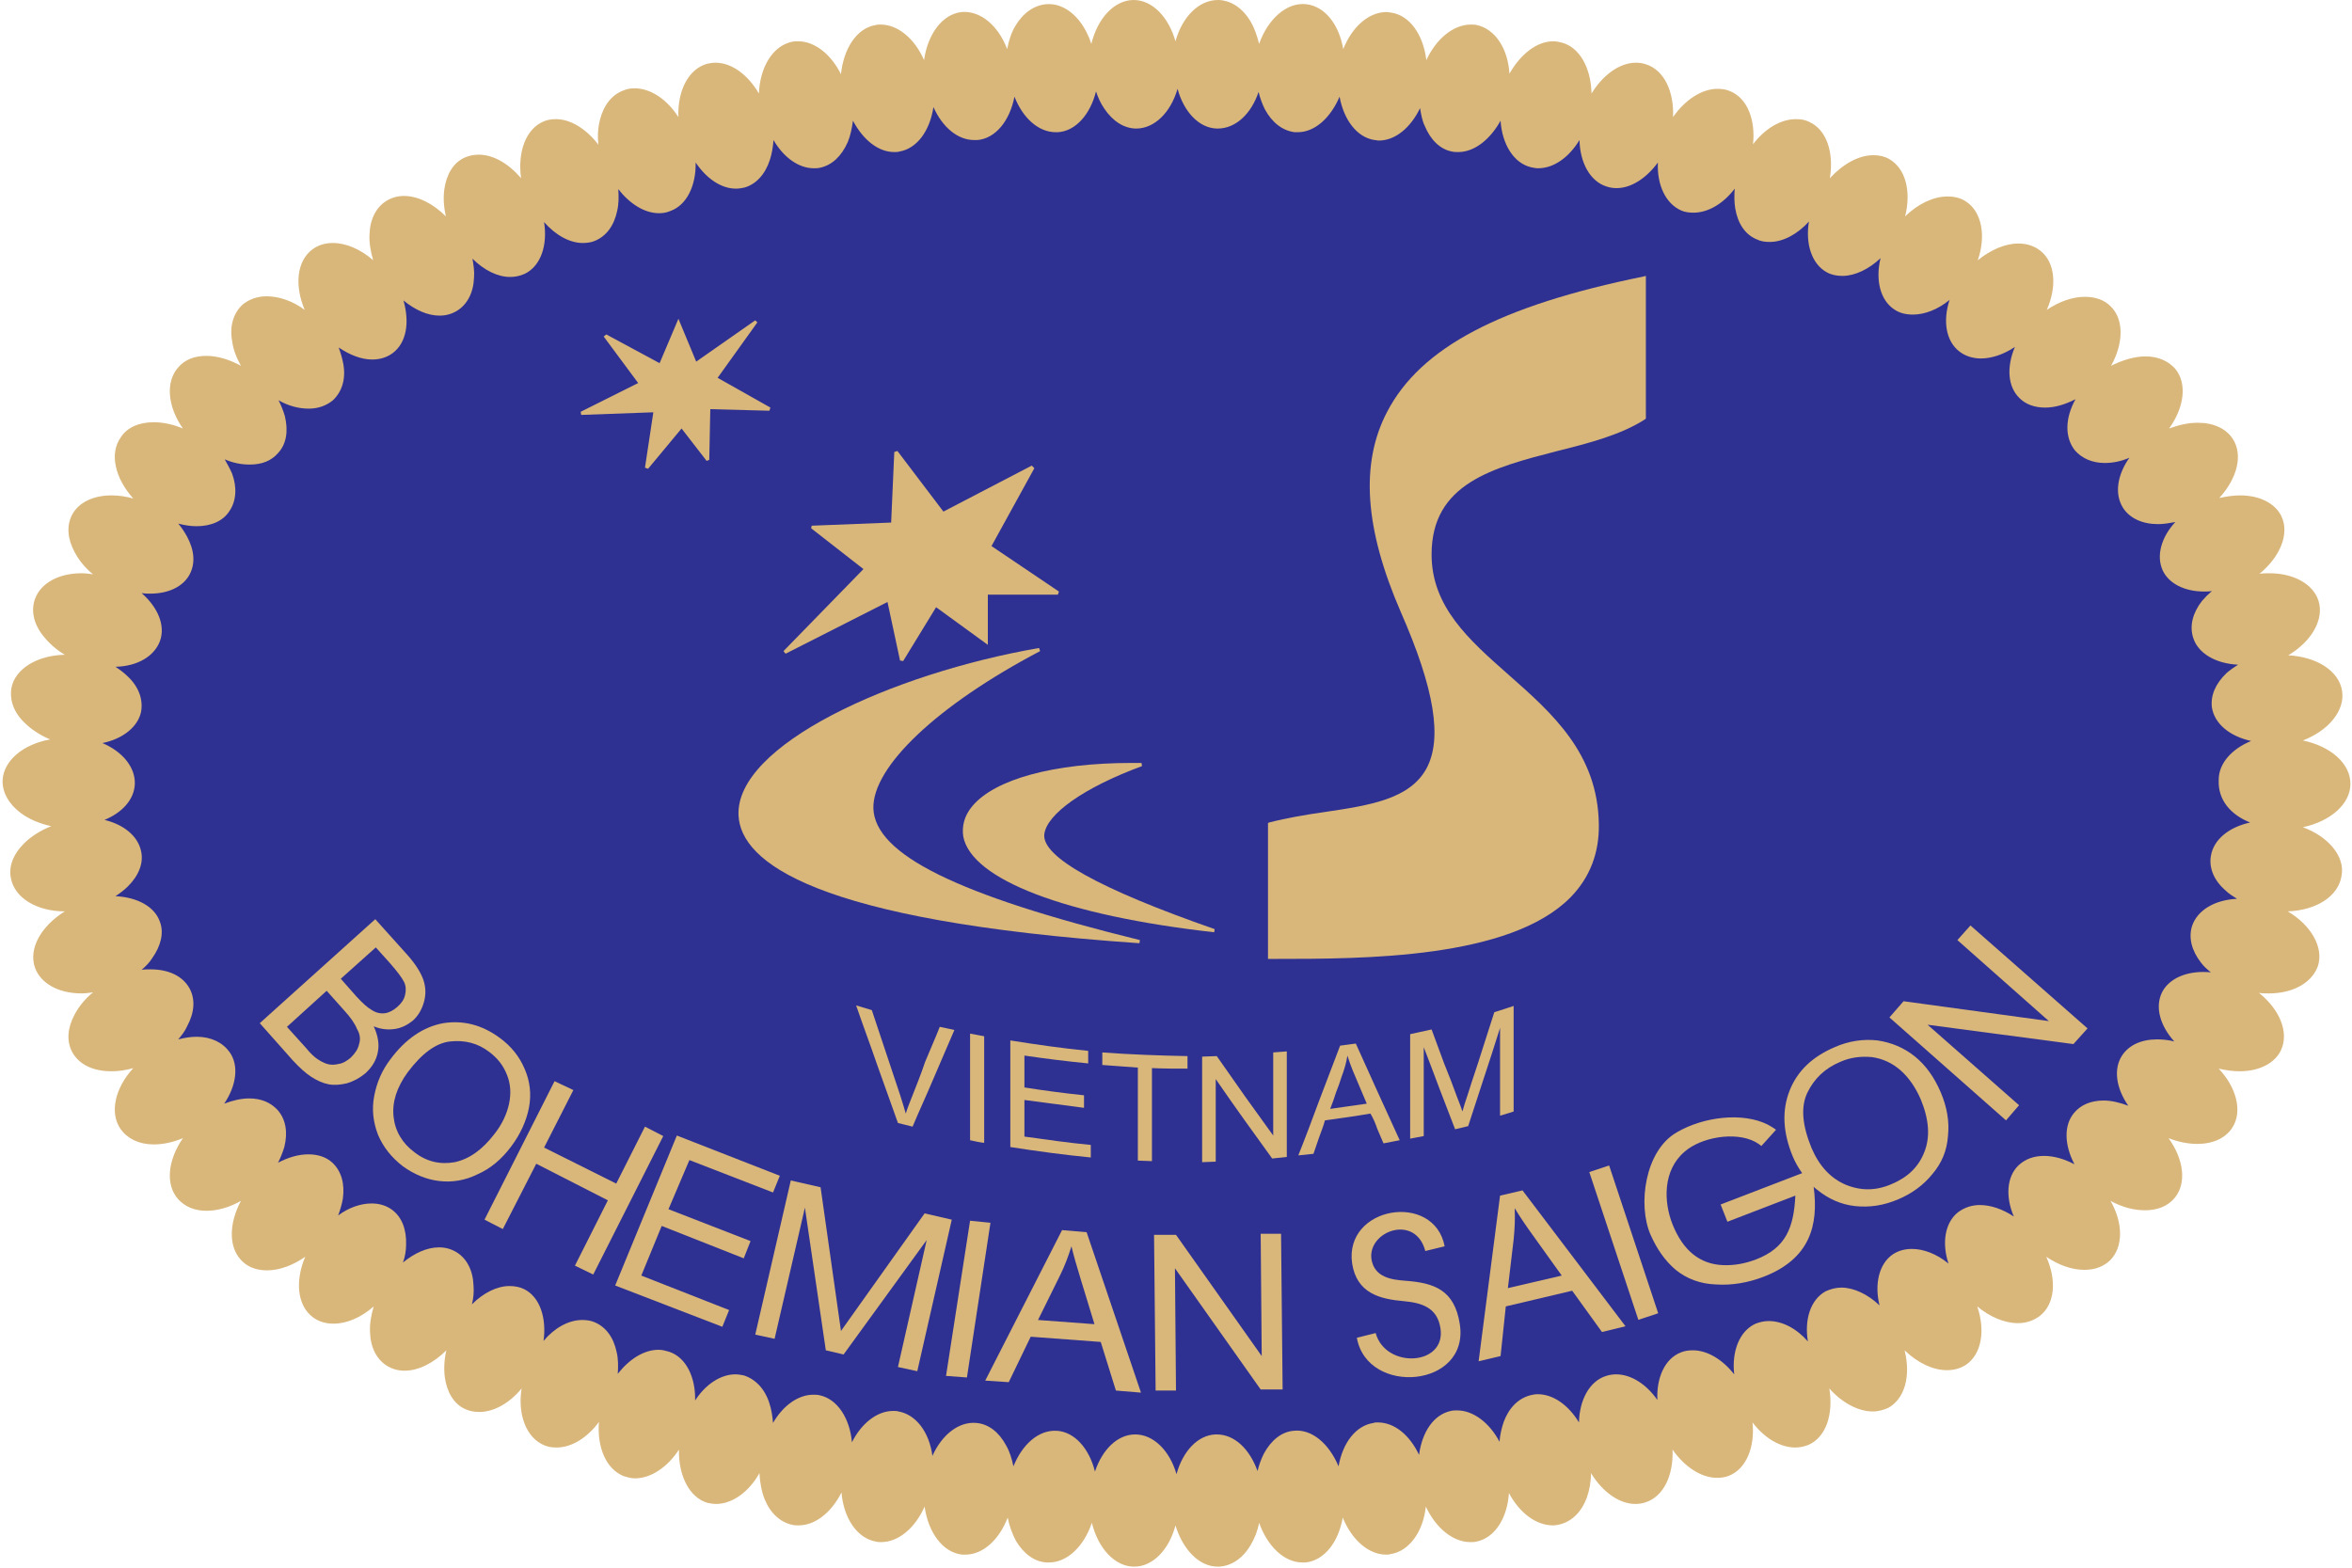
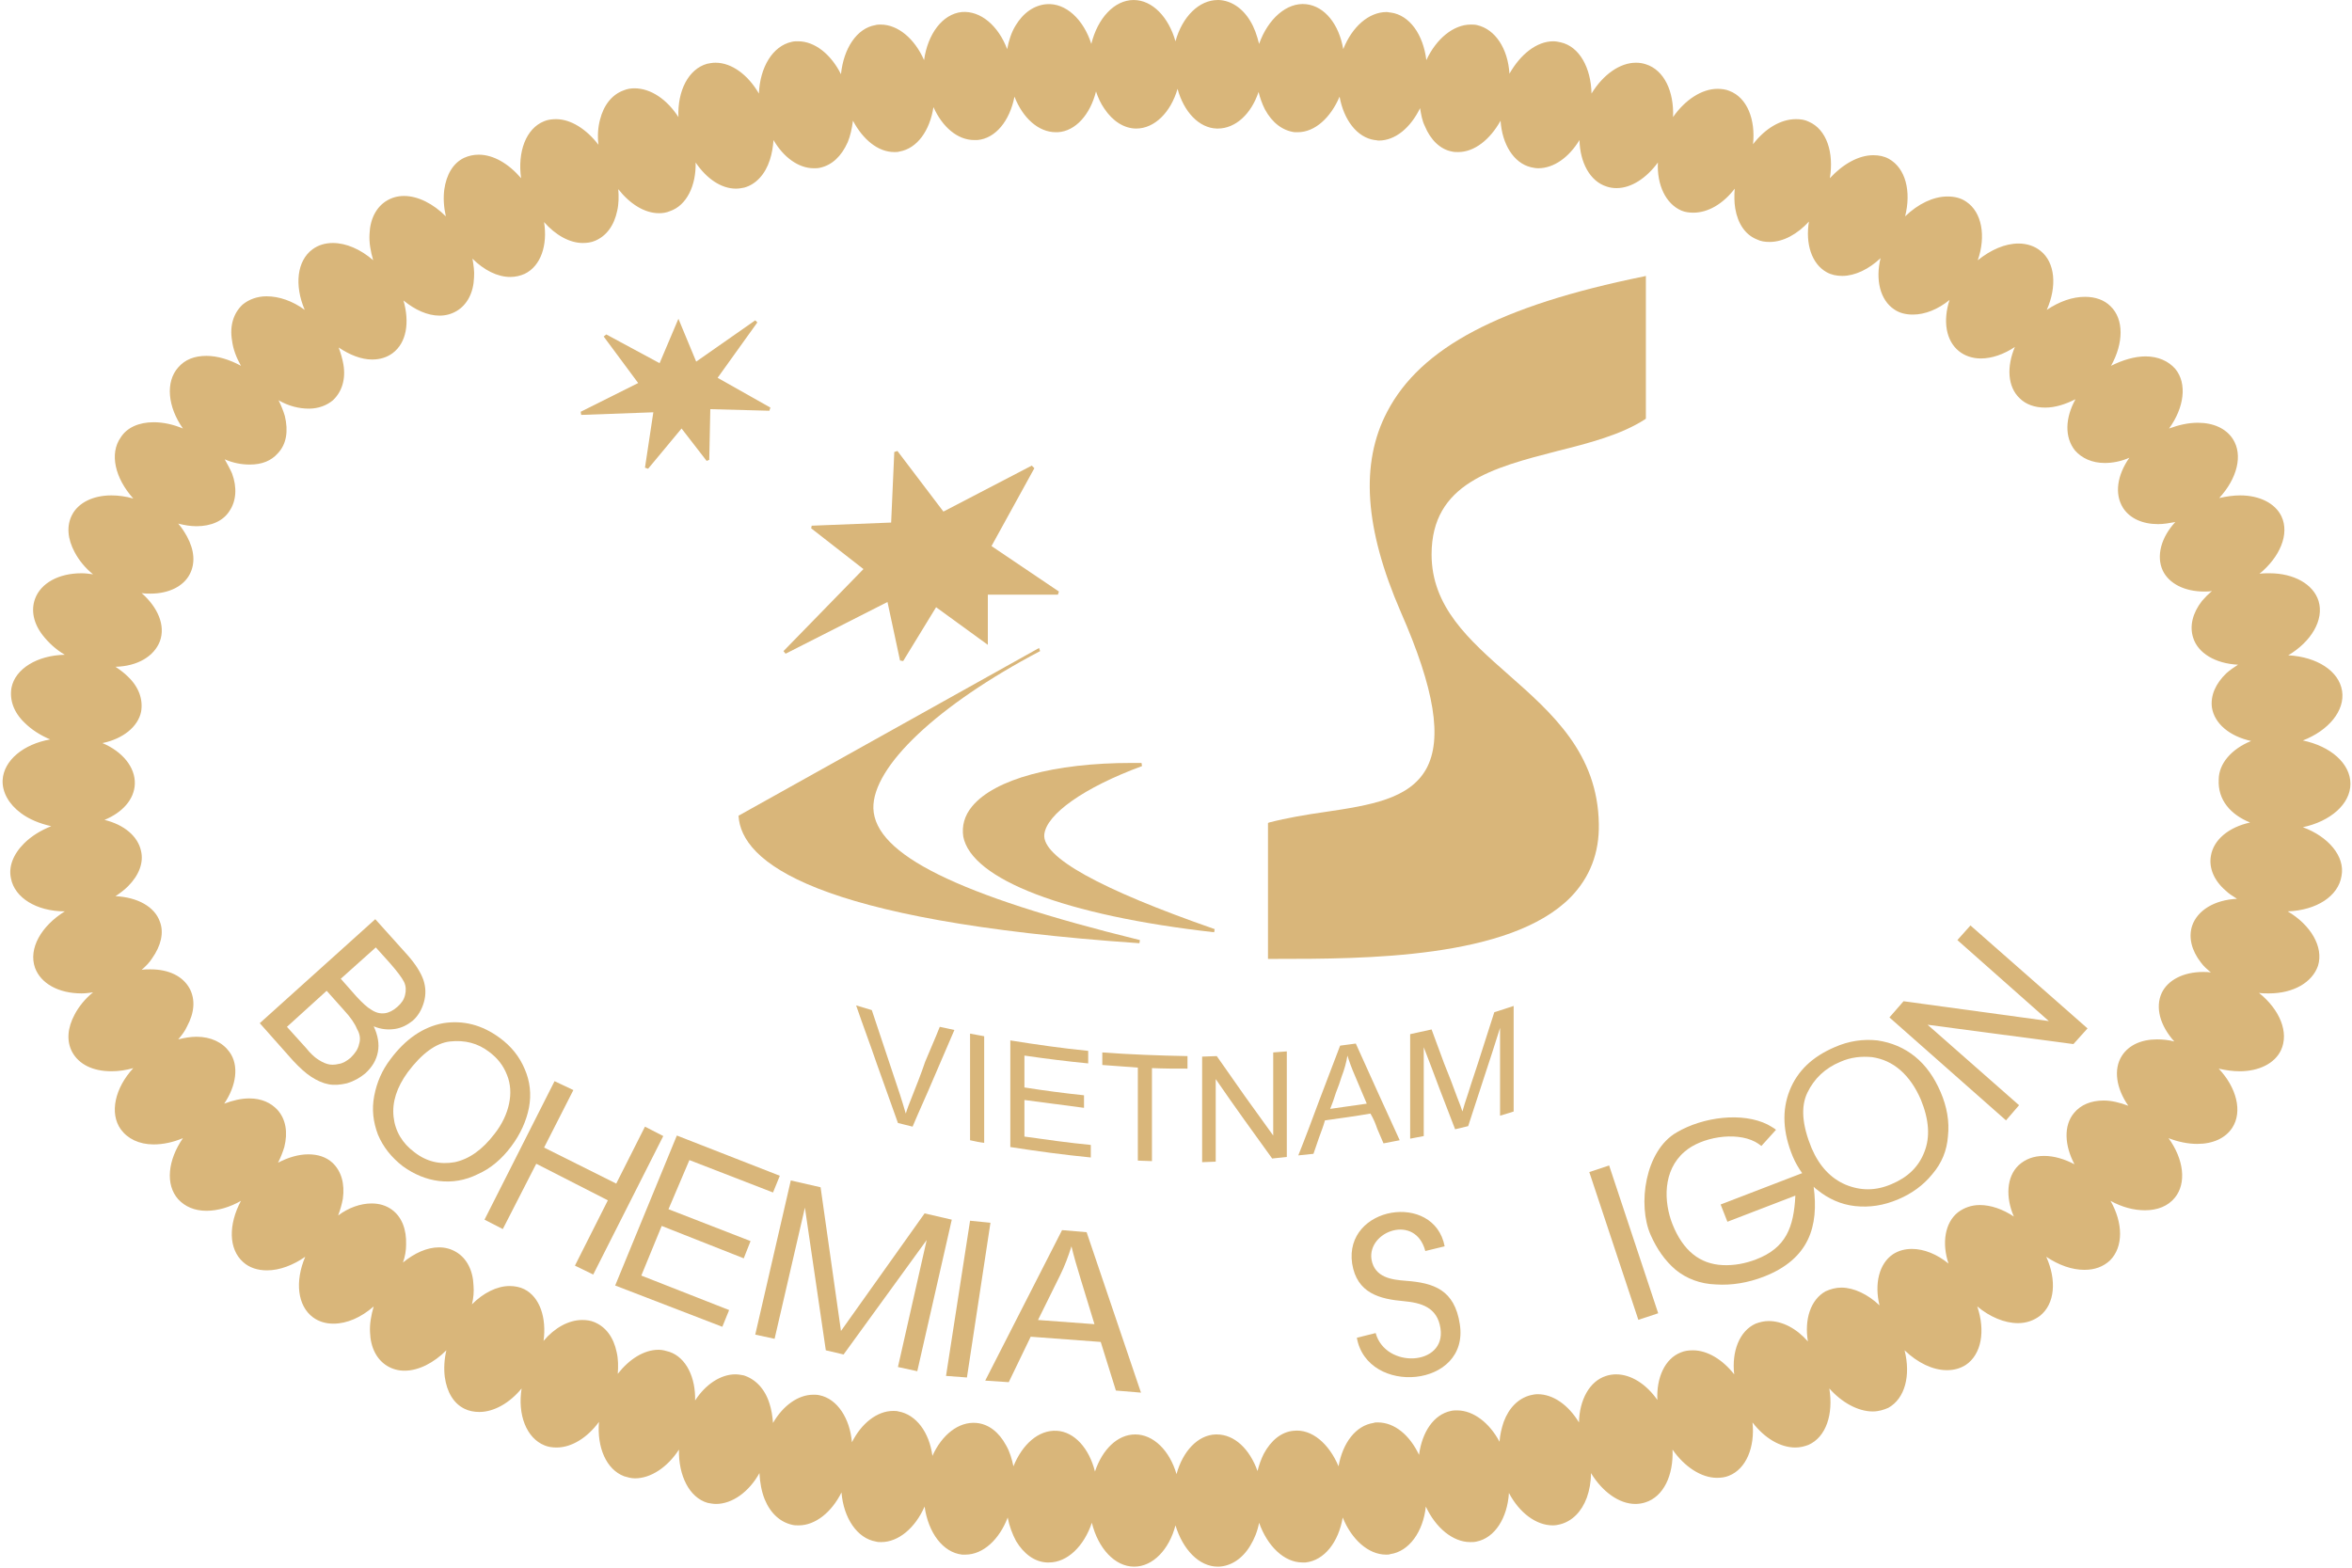
<svg xmlns="http://www.w3.org/2000/svg" version="1.2" id="Layer_1" x="0px" y="0px" viewBox="0 0 450 300" overflow="visible" xml:space="preserve">
  <g>
-     <ellipse fill="#2E3192" cx="225" cy="150" rx="212" ry="137.5" />
    <g>
      <path fill="#D9B67A" d="M174.4,210.1c-0.4,1-0.8,2-1.1,3c-0.3-1.1-0.7-2.3-1.1-3.6c-0.9-2.7-1.8-5.4-2.7-8.1 c-0.9-2.7-1.8-5.4-2.7-8.1c-1-0.3-2-0.6-3-0.9c1.3,3.8,2.7,7.5,4,11.3c1.3,3.7,2.7,7.5,4,11.2c0.9,0.2,1.9,0.5,2.8,0.7 c1.3-3.1,2.7-6.1,4-9.2c1.3-3.1,2.7-6.2,4-9.3c-0.9-0.2-1.9-0.4-2.8-0.6c-0.9,2.3-1.9,4.5-2.8,6.7 C176.2,205.6,175.3,207.8,174.4,210.1z" />
      <path fill="#D9B67A" d="M185.6,218.2c0.9,0.2,1.8,0.4,2.7,0.5c0-3.4,0-6.8,0-10.2c0-3.4,0-6.8,0-10.2c-0.9-0.2-1.8-0.3-2.7-0.5 c0,3.4,0,6.8,0,10.2C185.6,211.4,185.6,214.8,185.6,218.2z" />
      <path fill="#D9B67A" d="M196,202c4.1,0.6,8.1,1.1,12.2,1.5c0-0.8,0-1.6,0-2.4c-5-0.5-9.9-1.2-14.9-2c0,3.4,0,6.8,0,10.2 c0,3.4,0,6.8,0,10.2c5.1,0.8,10.3,1.5,15.4,2c0-0.8,0-1.6,0-2.4c-4.2-0.4-8.4-1-12.7-1.6c0-1.2,0-2.3,0-3.5c0-1.2,0-2.3,0-3.5 c3.8,0.5,7.6,1,11.4,1.5c0-0.8,0-1.6,0-2.4c-3.8-0.4-7.6-0.9-11.4-1.5c0-1,0-2.1,0-3.1C196,204.1,196,203.1,196,202z" />
      <path fill="#D9B67A" d="M227.2,202.1c-5.4-0.1-10.9-0.3-16.3-0.7c0,0.8,0,1.6,0,2.4c2.3,0.2,4.5,0.3,6.8,0.5c0,3,0,6,0,8.9 c0,3,0,6,0,8.9c0.9,0,1.8,0.1,2.7,0.1c0-3,0-6,0-8.9c0-3,0-6,0-8.9c2.3,0.1,4.5,0.1,6.8,0.1C227.2,203.7,227.2,202.9,227.2,202.1z " />
      <path fill="#D9B67A" d="M243.6,209.4c0,2.6,0,5.3,0,7.9c-1.8-2.5-3.6-5-5.4-7.5c-1.8-2.6-3.6-5.1-5.4-7.7c-0.9,0-1.9,0.1-2.8,0.1 c0,3.4,0,6.8,0,10.1c0,3.4,0,6.8,0,10.1c0.9,0,1.8-0.1,2.6-0.1c0-2.6,0-5.3,0-7.9c0-2.6,0-5.3,0-7.9c1.8,2.6,3.6,5.2,5.4,7.7 c1.8,2.5,3.6,5,5.4,7.5c0.9-0.1,1.9-0.2,2.8-0.3c0-3.3,0-6.7,0-10.1c0-3.4,0-6.7,0-10.1c-0.9,0.1-1.7,0.1-2.6,0.2 C243.6,204.1,243.6,206.7,243.6,209.4z" />
      <path fill="#D9B67A" d="M263.5,216c0.4,0.9,0.8,1.9,1.2,2.8c1-0.2,2.1-0.4,3.1-0.6c-1.4-3.1-2.8-6.1-4.2-9.2 c-1.4-3.1-2.8-6.2-4.2-9.3c-1,0.1-2,0.3-3,0.4c-1.3,3.5-2.7,7-4,10.5c-1.3,3.5-2.6,7-4,10.5c1-0.1,1.9-0.2,2.9-0.3 c0.4-1.1,0.7-2.1,1.1-3.2c0.4-1.1,0.8-2.1,1.1-3.2c2.9-0.4,5.8-0.8,8.7-1.3C262.8,214.1,263.2,215.1,263.5,216z M254.5,212.2 c0.4-1,0.8-2.1,1.1-3.1c0.4-1,0.8-2.1,1.1-3.1c0.5-1.3,0.9-2.7,1.1-4c0.3,1,0.8,2.4,1.5,4c0.4,0.9,0.7,1.7,1.1,2.6 c0.4,0.9,0.7,1.7,1.1,2.6C259.2,211.5,256.8,211.9,254.5,212.2z" />
      <path fill="#D9B67A" d="M287,196.7c0,2.8,0,5.6,0,8.4c0,2.8,0,5.6,0,8.4c0.9-0.3,1.8-0.5,2.6-0.8c0-3.4,0-6.8,0-10.1s0-6.8,0-10.1 c-1.2,0.4-2.4,0.8-3.7,1.2c-0.8,2.6-1.7,5.2-2.5,7.8c-0.8,2.6-1.7,5.1-2.5,7.7c-0.5,1.5-0.9,2.7-1.1,3.5c-0.2-0.6-0.5-1.5-1-2.7 c-0.8-2.2-1.6-4.3-2.5-6.5c-0.8-2.2-1.6-4.3-2.4-6.5c-1.4,0.3-2.7,0.6-4.1,0.9c0,3.3,0,6.7,0,10c0,3.3,0,6.7,0,10 c0.9-0.2,1.7-0.3,2.6-0.5c0-2.8,0-5.7,0-8.5c0-2.8,0-5.7,0-8.5c1,2.6,2,5.2,3,7.9c1,2.6,2,5.2,3,7.8c0.8-0.2,1.6-0.4,2.5-0.6 c1-3.1,2-6.1,3-9.2C285,203,286,199.9,287,196.7z" />
      <polygon fill="#D9B67A" points="374.5,179.9 392,195.4 364.2,191.6 361.5,194.7 383.8,214.4 386.3,211.5 368.8,196.1 396.7,199.8 399.4,196.8 377,177.1 " />
      <path fill="#D9B67A" d="M366.4,202.2c-2.1-1.7-4.5-2.7-7.2-3.1c-2.7-0.3-5.5,0.1-8.2,1.3c-4.2,1.8-7.1,4.5-8.6,8.3 c-1.5,3.8-1.3,8,0.6,12.6c0.5,1.2,1.1,2.2,1.8,3.2l-15.6,6l1.3,3.3l13-5c-0.3,6.1-1.8,10-7.5,12.2c-2.1,0.8-4.2,1.2-6.4,1.1 c-2.2-0.1-4.1-0.8-5.7-2.1c-1.6-1.3-2.9-3.2-3.9-5.7c-1.7-4.3-1.9-10.3,2.3-13.9c3.2-2.8,9.7-3.9,13.5-1.9 c0.4,0.2,0.8,0.5,1.2,0.8l2.8-3.1c-0.5-0.4-1.1-0.7-1.6-1c-4.8-2.4-12.3-1.5-17.4,1.5c-6.1,3.5-7.5,13.9-5,19.6 c1.2,2.7,2.7,4.9,4.8,6.7c2.1,1.7,4.7,2.7,7.7,2.8c3,0.2,6.1-0.3,9.2-1.5c8.7-3.4,10.5-9.7,9.5-17.2c0.2,0.2,0.4,0.4,0.7,0.6 c2.1,1.7,4.5,2.8,7.2,3.1c2.8,0.3,5.5-0.1,8.3-1.3c2.6-1.1,4.8-2.7,6.5-4.8c1.8-2.1,2.8-4.5,3-7.3c0.3-2.8-0.2-5.6-1.4-8.4 C370.1,206.2,368.5,203.9,366.4,202.2z M368.2,220.4c-1.1,2.9-3.2,4.9-6.3,6.2c-3,1.3-5.9,1.3-8.8,0.1c-2.8-1.2-5-3.5-6.5-7 c-1.8-4.4-2.1-7.9-0.8-10.6c1.3-2.7,3.4-4.7,6.3-5.9c2-0.9,4.1-1.1,6.1-0.9c2,0.3,3.8,1.1,5.4,2.5c1.6,1.4,2.9,3.3,3.9,5.6 C369.1,214.3,369.3,217.6,368.2,220.4z" />
      <rect x="308.7" y="222.9" transform="matrix(0.949 -0.315 0.315 0.949 -59.096 109.999)" fill="#D9B67A" width="4" height="29.8" />
-       <path fill="#D9B67A" d="M287,228.8l-4.1,31.7l4.2-1l1-9.5l12.7-3l5.7,7.9l4.5-1.1l-19.7-26L287,228.8z M298.8,244.1l-10.3,2.4 l1.1-9.3c0.2-2,0.3-4,0.2-6c0.9,1.5,2.1,3.3,3.7,5.5L298.8,244.1z" />
      <path fill="#D9B67A" d="M269,245.1c-2.7-0.2-6-0.6-6.6-4.1c-0.8-5.4,8.4-8.8,10.3-1.6l3.7-0.9c-2-10.5-19.3-7.7-17.7,3.3 c0.9,5.7,5.3,6.8,9.9,7.2c3.2,0.3,6.4,1.1,7,5.2c1.1,7.2-10.5,7.8-12.4,0.9l-3.6,0.9c2,11.2,21.6,9.6,19.7-2.6 C278.3,246.8,274.3,245.5,269,245.1z" />
-       <polygon fill="#D9B67A" points="241.2,236.1 241.4,259.5 225,236.3 220.8,236.3 221.1,266.1 225,266.1 224.8,242.7 241.2,265.9 245.4,265.9 245.1,236.1 " />
      <path fill="#D9B67A" d="M203.2,235.4l-14.7,28.8l4.5,0.3l4.2-8.7l13.4,1l2.9,9.3l4.8,0.4l-10.4-30.7L203.2,235.4z M198.6,252.6 l4.2-8.5c0.9-1.8,1.6-3.7,2.2-5.6c0.4,1.7,1,3.8,1.8,6.4l2.6,8.5L198.6,252.6z" />
      <polygon fill="#D9B67A" points="185.6,233.6 181,263.3 185,263.6 189.5,234 " />
      <polygon fill="#D9B67A" points="176.9,232.2 160.9,254.7 157,227.2 151.3,225.9 144.5,255.4 148.2,256.2 154,231.1 158,258.4 161.4,259.2 177.3,237.3 171.8,261.6 175.5,262.4 182.1,233.4 " />
      <polygon fill="#D9B67A" points="131.9,222 147.9,228.2 149.2,225 129.5,217.3 117.7,246 138.2,253.9 139.5,250.7 122.7,244.1 126.6,234.6 142.3,240.8 143.6,237.5 127.9,231.4 " />
      <polygon fill="#D9B67A" points="123.4,215.6 117.9,226.5 104.1,219.6 109.7,208.6 106.1,206.9 92.7,233.4 96.2,235.2 102.6,222.7 116.3,229.7 110,242.2 113.5,243.9 126.9,217.4 " />
      <path fill="#D9B67A" d="M97.8,219.4c1.8-2.4,2.9-4.9,3.4-7.4c0.5-2.6,0.2-5.1-0.8-7.4c-1-2.4-2.6-4.4-4.8-6 c-3.4-2.5-7-3.4-10.8-2.8c-3.8,0.7-7.2,3-10.1,6.9c-1.6,2.1-2.6,4.4-3.1,7c-0.5,2.6-0.2,5,0.7,7.4c1,2.4,2.6,4.4,4.8,6.1 c2.1,1.5,4.4,2.5,6.9,2.8c2.5,0.3,5-0.1,7.4-1.3C93.9,223.6,96,221.8,97.8,219.4z M87,222.4c-2.8,0.5-5.4-0.1-7.7-1.9 c-2.3-1.7-3.7-4-4-6.8c-0.3-2.8,0.6-5.6,2.7-8.5c2.7-3.6,5.4-5.6,8.1-5.9c2.8-0.3,5.3,0.3,7.5,2c1.6,1.2,2.7,2.6,3.4,4.4 c0.7,1.7,0.8,3.6,0.4,5.5c-0.4,1.9-1.3,3.9-2.8,5.8C92.3,220,89.8,221.8,87,222.4z" />
      <path fill="#D9B67A" d="M71.5,196.4c1.4,0.6,2.8,0.7,4.1,0.5c1.3-0.2,2.4-0.8,3.4-1.6c1-0.9,1.7-2.1,2.1-3.5 c0.4-1.4,0.4-2.8-0.1-4.3c-0.5-1.4-1.5-3-3-4.7l-6.2-6.9l-22.1,19.9l6.3,7.1c1.3,1.4,2.5,2.5,3.6,3.2c1.1,0.7,2.2,1.2,3.3,1.4 c1.1,0.2,2.2,0.1,3.5-0.2c1.3-0.4,2.4-1,3.5-1.9c1.3-1.2,2.1-2.5,2.4-4.1C72.6,199.8,72.3,198.1,71.5,196.4z M68.7,199.8 c-0.2,1-0.8,1.8-1.6,2.6c-0.7,0.6-1.5,1.1-2.3,1.2c-0.8,0.2-1.6,0.2-2.2,0c-0.7-0.2-1.4-0.6-2.1-1.1c-0.4-0.3-1.1-0.9-1.9-1.9 l-3.7-4.1l7.6-6.9l3.3,3.7c1.3,1.4,2.1,2.6,2.5,3.6C68.9,197.9,69,198.9,68.7,199.8z M68.2,190.7l-3-3.4l6.7-6l2.7,3 c1.4,1.6,2.3,2.8,2.7,3.6c0.4,0.8,0.4,1.7,0.2,2.5c-0.2,0.9-0.7,1.6-1.5,2.3c-0.8,0.7-1.6,1.1-2.4,1.2c-0.9,0.1-1.7-0.1-2.6-0.7 C70.3,192.8,69.4,192,68.2,190.7z" />
      <path fill="#D9B67A" d="M440.6,158.3c5.2-1.1,9.1-4.4,9.1-8.3c0-3.9-3.8-7.2-9.1-8.3c4.9-1.9,8.1-5.7,7.5-9.5 c-0.6-3.8-4.8-6.5-10.3-6.8c4.4-2.6,6.9-6.8,5.8-10.4c-1-3.2-4.7-5.3-9.4-5.3c-0.6,0-1.3,0-1.9,0.1c3.9-3.2,5.8-7.6,4.2-11 c-1.2-2.5-4.2-4-7.9-4c-1.3,0-2.6,0.2-4,0.5c3.4-3.7,4.6-8.2,2.6-11.3c-1.3-2-3.7-3.1-6.7-3.1c-1.8,0-3.6,0.4-5.5,1.1 c2.9-4,3.5-8.6,1.2-11.4c-1.3-1.5-3.3-2.4-5.7-2.4c-2.1,0-4.4,0.7-6.6,1.8c2.4-4.3,2.5-8.9-0.1-11.4c-1.2-1.2-2.9-1.8-4.9-1.8 c-2.4,0-4.9,0.9-7.3,2.5c2-4.5,1.6-9.1-1.2-11.3c-1.1-0.9-2.6-1.4-4.2-1.4c-2.6,0-5.3,1.2-7.8,3.2c1.6-4.6,0.8-9.2-2.2-11.2 c-1-0.7-2.2-1-3.6-1c-2.7,0-5.6,1.4-8.1,3.8c1.2-4.8,0.1-9.2-3.1-11c-0.9-0.5-1.9-0.7-3-0.7c-2.8,0-5.8,1.7-8.3,4.4 c0.8-4.9-0.6-9.3-4-10.8c-0.8-0.4-1.6-0.5-2.5-0.5c-2.9,0-5.9,1.8-8.2,4.8c0.5-4.7-1.1-8.9-4.5-10.2c-0.7-0.3-1.5-0.4-2.3-0.4 c-3,0-6.2,2.1-8.5,5.4c0.2-4.9-1.7-9-5.2-10.1c-0.6-0.2-1.2-0.3-1.9-0.3c-3.1,0-6.3,2.3-8.5,5.9c-0.1-4.9-2.3-9-5.9-9.8 c-0.5-0.1-0.9-0.2-1.4-0.2c-3.2,0-6.3,2.5-8.4,6.2c-0.3-4.8-2.7-8.5-6.2-9.3c-0.4-0.1-0.8-0.1-1.2-0.1c-3.3,0-6.6,2.7-8.5,6.8 c-0.6-4.9-3.2-8.6-6.8-9.1c-0.3,0-0.5-0.1-0.8-0.1c-3.4,0-6.6,2.8-8.3,7.1c-0.8-4.7-3.5-8.2-7.1-8.6c-3.7-0.4-7.3,2.8-9,7.6 c-0.4-1.6-0.9-3.1-1.7-4.4c-1.5-2.5-3.7-3.9-6-4l-0.2,0c-3.6,0-6.8,3.2-8.1,7.9c-1.3-4.6-4.4-7.9-8-7.9c-3.7,0-6.9,3.5-8.1,8.4 c-1.5-4.7-4.9-7.9-8.6-7.6c-2.3,0.2-4.4,1.6-5.9,4.1c-0.8,1.3-1.3,2.9-1.6,4.5c-1.7-4.5-5.1-7.4-8.7-7.1c-3.7,0.4-6.5,4.2-7.2,9.2 c-1.8-4.1-5-6.8-8.3-6.8c-0.3,0-0.7,0-1,0.1c-3.6,0.6-6.1,4.5-6.6,9.4c-1.9-3.8-5-6.3-8.2-6.3c-0.4,0-0.8,0-1.2,0.1 c-3.7,0.8-6.1,4.9-6.3,9.9c-2.1-3.6-5.2-5.9-8.3-5.9c-0.6,0-1.1,0.1-1.6,0.2c-3.6,1-5.7,5.2-5.5,10.2c-2.2-3.4-5.3-5.5-8.4-5.5 c-0.7,0-1.4,0.1-2.1,0.4c-2.2,0.8-3.8,2.8-4.5,5.6c-0.4,1.5-0.5,3.1-0.3,4.8c-2.3-3-5.3-4.9-8.1-4.9c-0.8,0-1.6,0.1-2.3,0.4 c-3.5,1.4-5.1,5.9-4.4,10.9c-2.4-2.8-5.3-4.5-8.1-4.5c-1,0-1.9,0.2-2.8,0.6c-2.1,1-3.4,3.2-3.8,6.1c-0.2,1.6-0.1,3.3,0.3,5.1 c-2.4-2.4-5.3-3.9-8-3.9c-1.2,0-2.3,0.3-3.3,0.9c-2,1.2-3.2,3.5-3.3,6.4c-0.1,1.6,0.2,3.3,0.7,5c-2.4-2.1-5.2-3.3-7.7-3.3 c-1.5,0-2.8,0.4-3.9,1.2c-3,2.2-3.5,6.9-1.5,11.6c-2.3-1.7-4.9-2.6-7.3-2.6c-1.8,0-3.4,0.6-4.6,1.6c-1.7,1.6-2.5,4-2,6.9 c0.2,1.6,0.8,3.2,1.7,4.8c-2.2-1.2-4.5-1.9-6.6-1.9c-2.3,0-4.1,0.7-5.4,2.2c-2.5,2.8-2,7.6,0.9,11.7c-1.9-0.8-3.8-1.2-5.6-1.2 c-2.8,0-5.1,1-6.3,2.9c-2.2,3.1-1.1,7.8,2.4,11.7c-1.4-0.4-2.8-0.6-4.2-0.6c-3.5,0-6.3,1.4-7.5,3.7c-1.1,2.1-0.9,4.6,0.5,7.2 c0.8,1.5,2,3,3.5,4.2c-0.7-0.1-1.5-0.2-2.2-0.2c-4.4,0-7.8,1.9-8.9,4.9c-0.8,2.2-0.3,4.7,1.5,7c1.1,1.4,2.5,2.7,4.2,3.7 c-5.3,0.1-9.5,2.7-10.2,6.3c-0.4,2.3,0.4,4.7,2.5,6.7c1.3,1.3,3,2.4,4.9,3.2c-5.1,0.9-8.9,4-9.1,7.8c-0.1,2.3,1.2,4.6,3.5,6.3 c1.6,1.2,3.6,2,5.8,2.5c-2,0.8-3.8,1.9-5.2,3.3c-2.1,2.1-3,4.5-2.5,6.7c0.7,3.7,4.9,6.3,10.3,6.3c-4.5,2.8-7,7.1-5.7,10.8 c1.1,3,4.5,4.9,8.9,4.9c0.7,0,1.5-0.1,2.2-0.2c-1.5,1.2-2.7,2.7-3.5,4.2c-1.4,2.6-1.6,5.1-0.5,7.2c1.3,2.4,4,3.7,7.5,3.7 c1.4,0,2.8-0.2,4.2-0.6c-3.5,3.8-4.6,8.6-2.4,11.7c1.3,1.8,3.5,2.9,6.3,2.9c1.8,0,3.7-0.4,5.6-1.2c-2.9,4.2-3.4,8.9-0.9,11.7 c1.3,1.4,3.1,2.2,5.4,2.2c2.2,0,4.5-0.7,6.6-1.9c-2.4,4.5-2.4,9.2,0.4,11.7c1.2,1.1,2.8,1.6,4.6,1.6c2.4,0,5-1,7.3-2.6 c-2,4.7-1.5,9.4,1.5,11.6c1.1,0.8,2.4,1.2,3.9,1.2c2.6,0,5.3-1.2,7.7-3.3c-0.5,1.7-0.8,3.4-0.7,5c0.1,2.9,1.3,5.2,3.3,6.4 c1,0.6,2.1,0.9,3.3,0.9c2.7,0,5.6-1.5,8-3.9c-0.4,1.7-0.5,3.5-0.3,5.1c0.4,2.9,1.7,5.1,3.8,6.1c0.8,0.4,1.8,0.6,2.8,0.6 c2.8,0,5.8-1.7,8.1-4.5c-0.8,5,0.9,9.5,4.4,10.9c0.7,0.3,1.5,0.4,2.3,0.4c2.9,0,5.9-1.9,8.1-4.9c-0.4,4.9,1.4,9.1,4.8,10.4 c0.7,0.2,1.3,0.4,2.1,0.4c3,0,6.2-2.1,8.4-5.5c-0.1,5,2,9.2,5.5,10.2c0.5,0.1,1.1,0.2,1.6,0.2c3.1,0,6.3-2.3,8.3-5.9 c0.1,1.8,0.4,3.5,1,5c1.1,2.7,3,4.4,5.3,4.9c0.4,0.1,0.8,0.1,1.2,0.1c3.2,0,6.3-2.5,8.2-6.3c0.4,4.9,3,8.8,6.6,9.4 c0.3,0.1,0.7,0.1,1,0.1c3.3,0,6.5-2.7,8.3-6.8c0.7,5,3.5,8.8,7.2,9.2c0.2,0,0.4,0,0.6,0c3.4,0,6.5-2.9,8.1-7.1 c0.3,1.6,0.9,3.2,1.6,4.5c1.5,2.5,3.6,4,5.9,4.1c0.1,0,0.3,0,0.4,0c3.5,0,6.7-3.1,8.2-7.6c1.2,4.9,4.4,8.4,8.1,8.4h0 c3.6,0,6.7-3.3,7.9-7.9c1.4,4.6,4.5,7.9,8.1,7.9l0.2,0c2.3-0.1,4.5-1.5,6-4c0.8-1.3,1.4-2.8,1.7-4.4c1.6,4.5,4.8,7.6,8.3,7.6 c0.2,0,0.4,0,0.6,0c3.6-0.4,6.3-3.9,7.1-8.6c1.7,4.2,4.9,7.1,8.3,7.1c0.3,0,0.6,0,0.8-0.1c3.6-0.5,6.3-4.3,6.8-9.1 c1.9,4.1,5.2,6.8,8.5,6.8c0.4,0,0.8,0,1.2-0.1c3.5-0.7,5.9-4.5,6.2-9.3c2,3.8,5.2,6.2,8.4,6.2c0.5,0,1-0.1,1.4-0.2 c2.3-0.6,4.1-2.4,5.1-5.1c0.5-1.4,0.8-3,0.8-4.7c2.2,3.6,5.4,5.9,8.5,5.9c0.6,0,1.3-0.1,1.9-0.3c3.5-1.1,5.4-5.2,5.2-10.1 c2.3,3.3,5.5,5.4,8.5,5.4c0.8,0,1.6-0.1,2.3-0.4c3.3-1.3,5-5.5,4.5-10.2c2.3,3,5.3,4.8,8.2,4.8c0.9,0,1.7-0.2,2.5-0.5 c3.4-1.5,4.8-5.9,4-10.8c2.4,2.7,5.5,4.4,8.3,4.4c1.1,0,2.1-0.3,3-0.7c3.2-1.8,4.3-6.2,3.1-11c2.5,2.4,5.4,3.8,8.1,3.8 c1.3,0,2.5-0.3,3.6-1c3-2,3.8-6.5,2.2-11.2c2.4,2,5.2,3.2,7.8,3.2c1.6,0,3-0.5,4.2-1.4c2.9-2.3,3.2-6.9,1.2-11.3 c2.4,1.6,4.9,2.5,7.3,2.5c2,0,3.6-0.6,4.9-1.8c2.6-2.6,2.5-7.2,0.1-11.4c2.2,1.2,4.4,1.8,6.6,1.8c2.4,0,4.4-0.8,5.7-2.4 c2.3-2.8,1.7-7.4-1.2-11.4c1.8,0.7,3.7,1.1,5.5,1.1c3,0,5.4-1.1,6.7-3.1c2-3.1,0.8-7.7-2.6-11.3c1.3,0.3,2.7,0.5,4,0.5 c3.7,0,6.7-1.5,7.9-4c1.6-3.4-0.2-7.8-4.2-11c0.6,0.1,1.3,0.1,1.9,0.1c4.7,0,8.3-2.1,9.4-5.3c1.1-3.6-1.4-7.8-5.8-10.4 c5.5-0.2,9.7-2.9,10.3-6.8C448.7,163.9,445.5,160.1,440.6,158.3z M430.5,157.4c-4.1,0.9-7,3.3-7.5,6.4c-0.4,2.3,0.6,4.7,2.8,6.6 c0.6,0.6,1.4,1.1,2.2,1.6c-4.3,0.2-7.6,2.2-8.6,5.2c-0.7,2.2-0.1,4.7,1.7,7c0.5,0.7,1.2,1.3,1.9,1.9c-0.5-0.1-1-0.1-1.5-0.1 c-3.7,0-6.7,1.5-7.9,4c-1.3,2.8-0.3,6.3,2.4,9.3c-1.1-0.3-2.3-0.4-3.3-0.4c-3,0-5.4,1.1-6.7,3.1c-1.7,2.6-1.1,6.3,1.2,9.6 c-1.6-0.6-3.2-1-4.7-1c-2.4,0-4.4,0.8-5.7,2.4c-2,2.4-1.8,6.2,0.1,9.8c-1.9-1-3.9-1.6-5.8-1.6c-2,0-3.6,0.6-4.9,1.8 c-2.3,2.2-2.5,6.1-0.9,9.8c-2.1-1.4-4.4-2.2-6.5-2.2c-1.6,0-3,0.5-4.2,1.4c-2.5,2-3.1,5.9-1.8,9.8c-2.2-1.8-4.7-2.8-7-2.8 c-1.3,0-2.5,0.3-3.6,1c-2.7,1.8-3.6,5.7-2.6,9.8c-2.2-2.1-4.9-3.4-7.3-3.4c-1.1,0-2.1,0.3-3,0.7c-2.9,1.6-4.1,5.4-3.4,9.6 c-2.2-2.5-4.9-3.9-7.5-3.9c-0.9,0-1.7,0.2-2.5,0.5c-3.1,1.4-4.6,5.3-4.1,9.7c-2.2-2.8-5.1-4.6-7.9-4.6c-0.8,0-1.6,0.1-2.3,0.4 c-3.1,1.2-4.7,4.9-4.5,9.1c-2.1-3-5-4.9-7.9-4.9c-0.6,0-1.3,0.1-1.9,0.3c-3.2,1-5.1,4.6-5.2,8.9c-2-3.3-4.9-5.4-7.9-5.4 c-0.5,0-1,0.1-1.4,0.2c-2.3,0.6-4.1,2.4-5.1,5.1c-0.4,1.2-0.7,2.4-0.8,3.8c-1.9-3.6-5-6-8.1-6c-0.4,0-0.8,0-1.2,0.1 c-3.3,0.7-5.5,4-6.1,8.4c-1.8-3.8-4.7-6.2-7.9-6.2c-0.3,0-0.6,0-0.8,0.1c-3.4,0.5-5.9,3.8-6.7,8.3c-1.8-4.3-5.1-7.2-8.6-6.8 c-2.3,0.2-4.3,1.8-5.7,4.4c-0.5,1-0.9,2.1-1.2,3.3c-1.5-4.2-4.4-7-7.8-7l-0.2,0c-3.4,0.1-6.3,3.2-7.5,7.6 c-1.3-4.5-4.4-7.6-7.9-7.6c-3.4,0-6.3,2.9-7.7,7.1c-1.1-4.4-3.9-7.6-7.3-7.8c-3.5-0.2-6.6,2.6-8.3,6.8c-0.3-1.4-0.7-2.8-1.4-4 c-1.4-2.6-3.4-4.1-5.7-4.3c-3.4-0.3-6.6,2.3-8.4,6.3c-0.6-4.5-3.1-7.9-6.5-8.5c-0.3-0.1-0.7-0.1-1-0.1c-3.1,0-6.1,2.4-7.9,6 c-0.4-4.6-2.8-8.3-6.2-9c-0.4-0.1-0.8-0.1-1.2-0.1c-2.9,0-5.8,2.1-7.7,5.4c-0.1-1.3-0.3-2.6-0.7-3.8c-0.9-2.8-2.7-4.6-4.9-5.3 c-0.5-0.1-1.1-0.2-1.6-0.2c-2.8,0-5.7,1.9-7.7,5c0.1-4.4-1.7-8.2-4.9-9.3c-0.7-0.2-1.3-0.4-2.1-0.4c-2.8,0-5.6,1.8-7.8,4.6 c0.1-1.4,0.1-2.8-0.2-4.1c-0.6-2.9-2.1-4.9-4.3-5.8c-0.7-0.3-1.5-0.4-2.3-0.4c-2.6,0-5.3,1.5-7.4,4c0.6-4.4-0.7-8.4-3.7-9.9 c-0.8-0.4-1.8-0.6-2.8-0.6c-2.4,0-5,1.3-7.2,3.5c0.3-1.2,0.4-2.4,0.3-3.6c-0.1-2.9-1.3-5.2-3.3-6.4c-1-0.6-2.1-0.9-3.3-0.9 c-2.3,0-4.7,1.1-6.9,2.9c0.4-1.1,0.6-2.3,0.6-3.4c0.1-2.9-0.8-5.3-2.7-6.7c-1.1-0.8-2.4-1.2-3.9-1.2c-2.1,0-4.4,0.8-6.4,2.3 c0.4-1.1,0.7-2.1,0.9-3.2c0.4-2.9-0.3-5.3-2-6.9c-1.2-1.1-2.8-1.6-4.6-1.6c-1.9,0-3.9,0.6-5.8,1.6c0.5-1,0.9-2,1.2-3 c0.7-2.8,0.3-5.3-1.3-7.1c-1.3-1.4-3.1-2.2-5.4-2.2c-1.6,0-3.2,0.4-4.8,1c2.3-3.4,2.9-7.3,1-9.9c-1.3-1.8-3.5-2.9-6.3-2.9 c-1.1,0-2.3,0.2-3.5,0.5c0.7-0.8,1.3-1.6,1.7-2.5c1.4-2.6,1.6-5.1,0.5-7.2c-1.3-2.4-4-3.7-7.5-3.7c-0.6,0-1.2,0-1.7,0.1 c0.8-0.7,1.5-1.4,2-2.2c1.7-2.4,2.3-4.9,1.5-7c-1-2.9-4.3-4.7-8.5-4.9c0.9-0.6,1.7-1.2,2.4-1.9c2.1-2.1,3-4.5,2.5-6.7 c-0.6-2.9-3.3-5.1-7-6c3.4-1.4,5.7-3.9,5.8-6.9c0.1-3.2-2.4-6.2-6.2-7.8c3.9-0.8,6.8-3.1,7.4-6c0.4-2.3-0.4-4.7-2.5-6.7 c-0.7-0.7-1.5-1.3-2.4-1.9c4.2-0.1,7.4-2,8.5-4.9c1.1-3-0.4-6.5-3.5-9.2c0.6,0.1,1.2,0.1,1.7,0.1c3.5,0,6.3-1.4,7.5-3.7 c1.1-2.1,0.9-4.6-0.5-7.2c-0.5-0.9-1-1.7-1.7-2.5c1.2,0.3,2.3,0.5,3.5,0.5c2.8,0,5.1-1,6.3-2.9c1.3-1.9,1.5-4.5,0.5-7.2 c-0.4-0.9-0.9-1.8-1.4-2.7c1.6,0.7,3.2,1,4.8,1c2.3,0,4.1-0.7,5.4-2.2c1.6-1.7,2-4.2,1.3-7.1c-0.3-1-0.7-2-1.2-3 c1.9,1.1,3.9,1.6,5.8,1.6c1.8,0,3.4-0.6,4.6-1.6c1.7-1.6,2.5-4,2-6.9c-0.2-1.1-0.5-2.1-0.9-3.2c2.1,1.4,4.3,2.3,6.4,2.3 c1.5,0,2.8-0.4,3.9-1.2c2.7-2,3.3-5.9,2.1-10.1c2.2,1.8,4.6,2.9,6.9,2.9c1.2,0,2.3-0.3,3.3-0.9c2-1.2,3.2-3.5,3.3-6.4 c0.1-1.2-0.1-2.4-0.3-3.6c2.2,2.2,4.8,3.5,7.2,3.5c1,0,1.9-0.2,2.8-0.6c3.1-1.5,4.4-5.5,3.7-9.9c2.2,2.5,4.9,4,7.4,4 c0.8,0,1.6-0.1,2.3-0.4c2.2-0.9,3.7-2.9,4.3-5.8c0.3-1.3,0.3-2.7,0.2-4.1c2.2,2.8,5,4.6,7.8,4.6c0.7,0,1.4-0.1,2.1-0.4 c3.2-1.1,5-4.9,4.9-9.3c2.1,3.1,4.9,5,7.7,5c0.6,0,1.1-0.1,1.6-0.2c2.2-0.6,4-2.5,4.9-5.3c0.4-1.2,0.6-2.5,0.7-3.8 c1.9,3.3,4.8,5.4,7.7,5.4c0.4,0,0.8,0,1.2-0.1c2.3-0.5,4.1-2.2,5.3-4.9c0.5-1.2,0.8-2.6,1-4.1c1.9,3.6,4.8,6,7.9,6 c0.3,0,0.7,0,1-0.1c3.4-0.6,5.8-4,6.5-8.5c1.7,3.8,4.6,6.3,7.8,6.3c0.2,0,0.4,0,0.6,0c3.5-0.3,6.2-3.7,7.1-8.3 c1.6,4.1,4.6,6.8,7.9,6.8c0.1,0,0.3,0,0.4,0c3.4-0.2,6.2-3.4,7.3-7.8c0.4,1.2,0.9,2.3,1.6,3.3c1.6,2.4,3.8,3.8,6.1,3.8h0 c3.5,0,6.6-3.1,7.9-7.6c1.2,4.4,4.1,7.5,7.5,7.6l0.2,0c3.4,0,6.4-2.8,7.8-7c0.3,1.2,0.7,2.3,1.2,3.3c1.4,2.6,3.4,4.1,5.7,4.4 c0.2,0,0.4,0,0.6,0c3.3,0,6.3-2.8,8-6.8c0.8,4.4,3.3,7.8,6.7,8.3c0.3,0,0.5,0.1,0.8,0.1c3.2,0,6.1-2.5,7.9-6.2 c0.2,1.2,0.4,2.4,0.9,3.4c1.1,2.7,3,4.5,5.2,4.9c0.4,0.1,0.8,0.1,1.2,0.1c3.1,0,6.1-2.4,8.1-6c0.3,4.5,2.5,8.1,5.8,8.9 c0.5,0.1,0.9,0.2,1.4,0.2c3,0,5.9-2.1,7.9-5.4c0.1,4.3,2,7.9,5.2,8.9c0.6,0.2,1.2,0.3,1.9,0.3c2.8,0,5.7-1.9,7.9-4.9 c-0.2,4.3,1.5,7.9,4.5,9.2c0.7,0.3,1.5,0.4,2.3,0.4c2.8,0,5.7-1.7,7.9-4.6c-0.1,1.3-0.1,2.6,0.1,3.8c0.5,2.9,1.9,5,4.1,5.9 c0.8,0.4,1.6,0.5,2.5,0.5c2.6,0,5.3-1.5,7.5-3.9c-0.7,4.2,0.5,8.1,3.4,9.7c0.9,0.5,1.9,0.7,3,0.7c2.4,0,5.1-1.3,7.3-3.4 c-1,4.1-0.1,8,2.6,9.8c1,0.7,2.2,1,3.6,1c2.3,0,4.8-1,7-2.8c-1.3,4-0.7,7.8,1.8,9.8c1.1,0.9,2.6,1.4,4.2,1.4 c2.1,0,4.4-0.8,6.5-2.2c-1.6,3.8-1.4,7.6,0.9,9.8c1.2,1.2,2.9,1.8,4.9,1.8c1.9,0,3.8-0.6,5.8-1.6c-2,3.6-2.1,7.3-0.1,9.8 c1.3,1.5,3.3,2.4,5.7,2.4c1.5,0,3.1-0.3,4.7-1c-2.3,3.3-2.9,6.9-1.2,9.6c1.3,2,3.7,3.1,6.7,3.1c1.1,0,2.2-0.2,3.3-0.4 c-2.7,2.9-3.7,6.5-2.4,9.3c1.2,2.5,4.2,4,7.9,4c0.5,0,1,0,1.5-0.1c-0.7,0.6-1.3,1.2-1.9,1.9c-1.8,2.3-2.4,4.8-1.7,7 c0.9,3,4.3,5,8.6,5.2c-0.8,0.5-1.5,1-2.2,1.6c-2.1,2-3.1,4.3-2.8,6.6c0.5,3.1,3.4,5.5,7.5,6.4c-3.7,1.5-6.2,4.3-6.2,7.4 C424.3,153.1,426.8,155.9,430.5,157.4z" />
      <polygon fill="#D9B67A" points="169.8,115.2 172.2,126.4 172.8,126.5 179.1,116.2 189,123.4 189,113.8 202.4,113.8 202.6,113.2 189.7,104.5 197.9,89.6 197.4,89.1 180.5,97.9 171.7,86.3 171.1,86.5 170.5,100 155.3,100.6 155.2,101.1 165.2,108.9 149.9,124.6 150.3,125.1 " />
      <polygon fill="#D9B67A" points="125,78.9 123.4,89.5 124,89.7 130.4,82 135.2,88.2 135.7,88 135.9,78.3 147.2,78.6 147.4,78 137.3,72.3 144.9,61.7 144.5,61.3 133.2,69.2 129.8,61 126.2,69.5 116,64 115.5,64.4 122.1,73.3 111.1,78.8 111.2,79.4 " />
      <path fill="#D9B67A" d="M305.9,157.7c-0.2-13.5-8.9-21.2-17.3-28.6c-7.6-6.7-14.7-13-14.7-23c0-13.6,11.7-16.6,24.1-19.8 c6-1.5,12.2-3.1,16.8-6.1l0.1-0.1V52.8l-0.4,0.1c-27.5,5.6-42.7,13.6-49.1,25.9c-5.2,9.9-4.3,22.4,2.6,38.3 c6.5,14.8,8,24.3,4.9,30c-3.2,5.8-10.7,7-19.5,8.3c-3.5,0.5-7.1,1.1-10.6,2l-0.2,0.1v26h1.5c16.8,0,44.8,0,56.4-11.8 C304.2,167.9,306,163.2,305.9,157.7z" />
      <path fill="#D9B67A" d="M186,154.3c-1.5,1.8-2,3.8-1.7,5.8c1.6,8.2,19.5,15.1,48,18.3l0.1-0.6c-22.1-7.7-33-13.8-32.6-18.1 c0.4-3.9,7.6-9,18.7-13.1l-0.1-0.6c-0.6,0-1.2,0-1.9,0C201.7,146,190.3,149.1,186,154.3z" />
-       <path fill="#D9B67A" d="M141.3,156.1c0.5,8.8,14.2,20.1,76.7,24.4l0.1-0.6c-35-8.6-50.7-16.4-51-25.2c-0.2-8,12.3-19.8,31.9-30.1 l-0.2-0.6C170.6,128.9,140.6,142.6,141.3,156.1z" />
+       <path fill="#D9B67A" d="M141.3,156.1c0.5,8.8,14.2,20.1,76.7,24.4l0.1-0.6c-35-8.6-50.7-16.4-51-25.2c-0.2-8,12.3-19.8,31.9-30.1 l-0.2-0.6z" />
    </g>
  </g>
</svg>